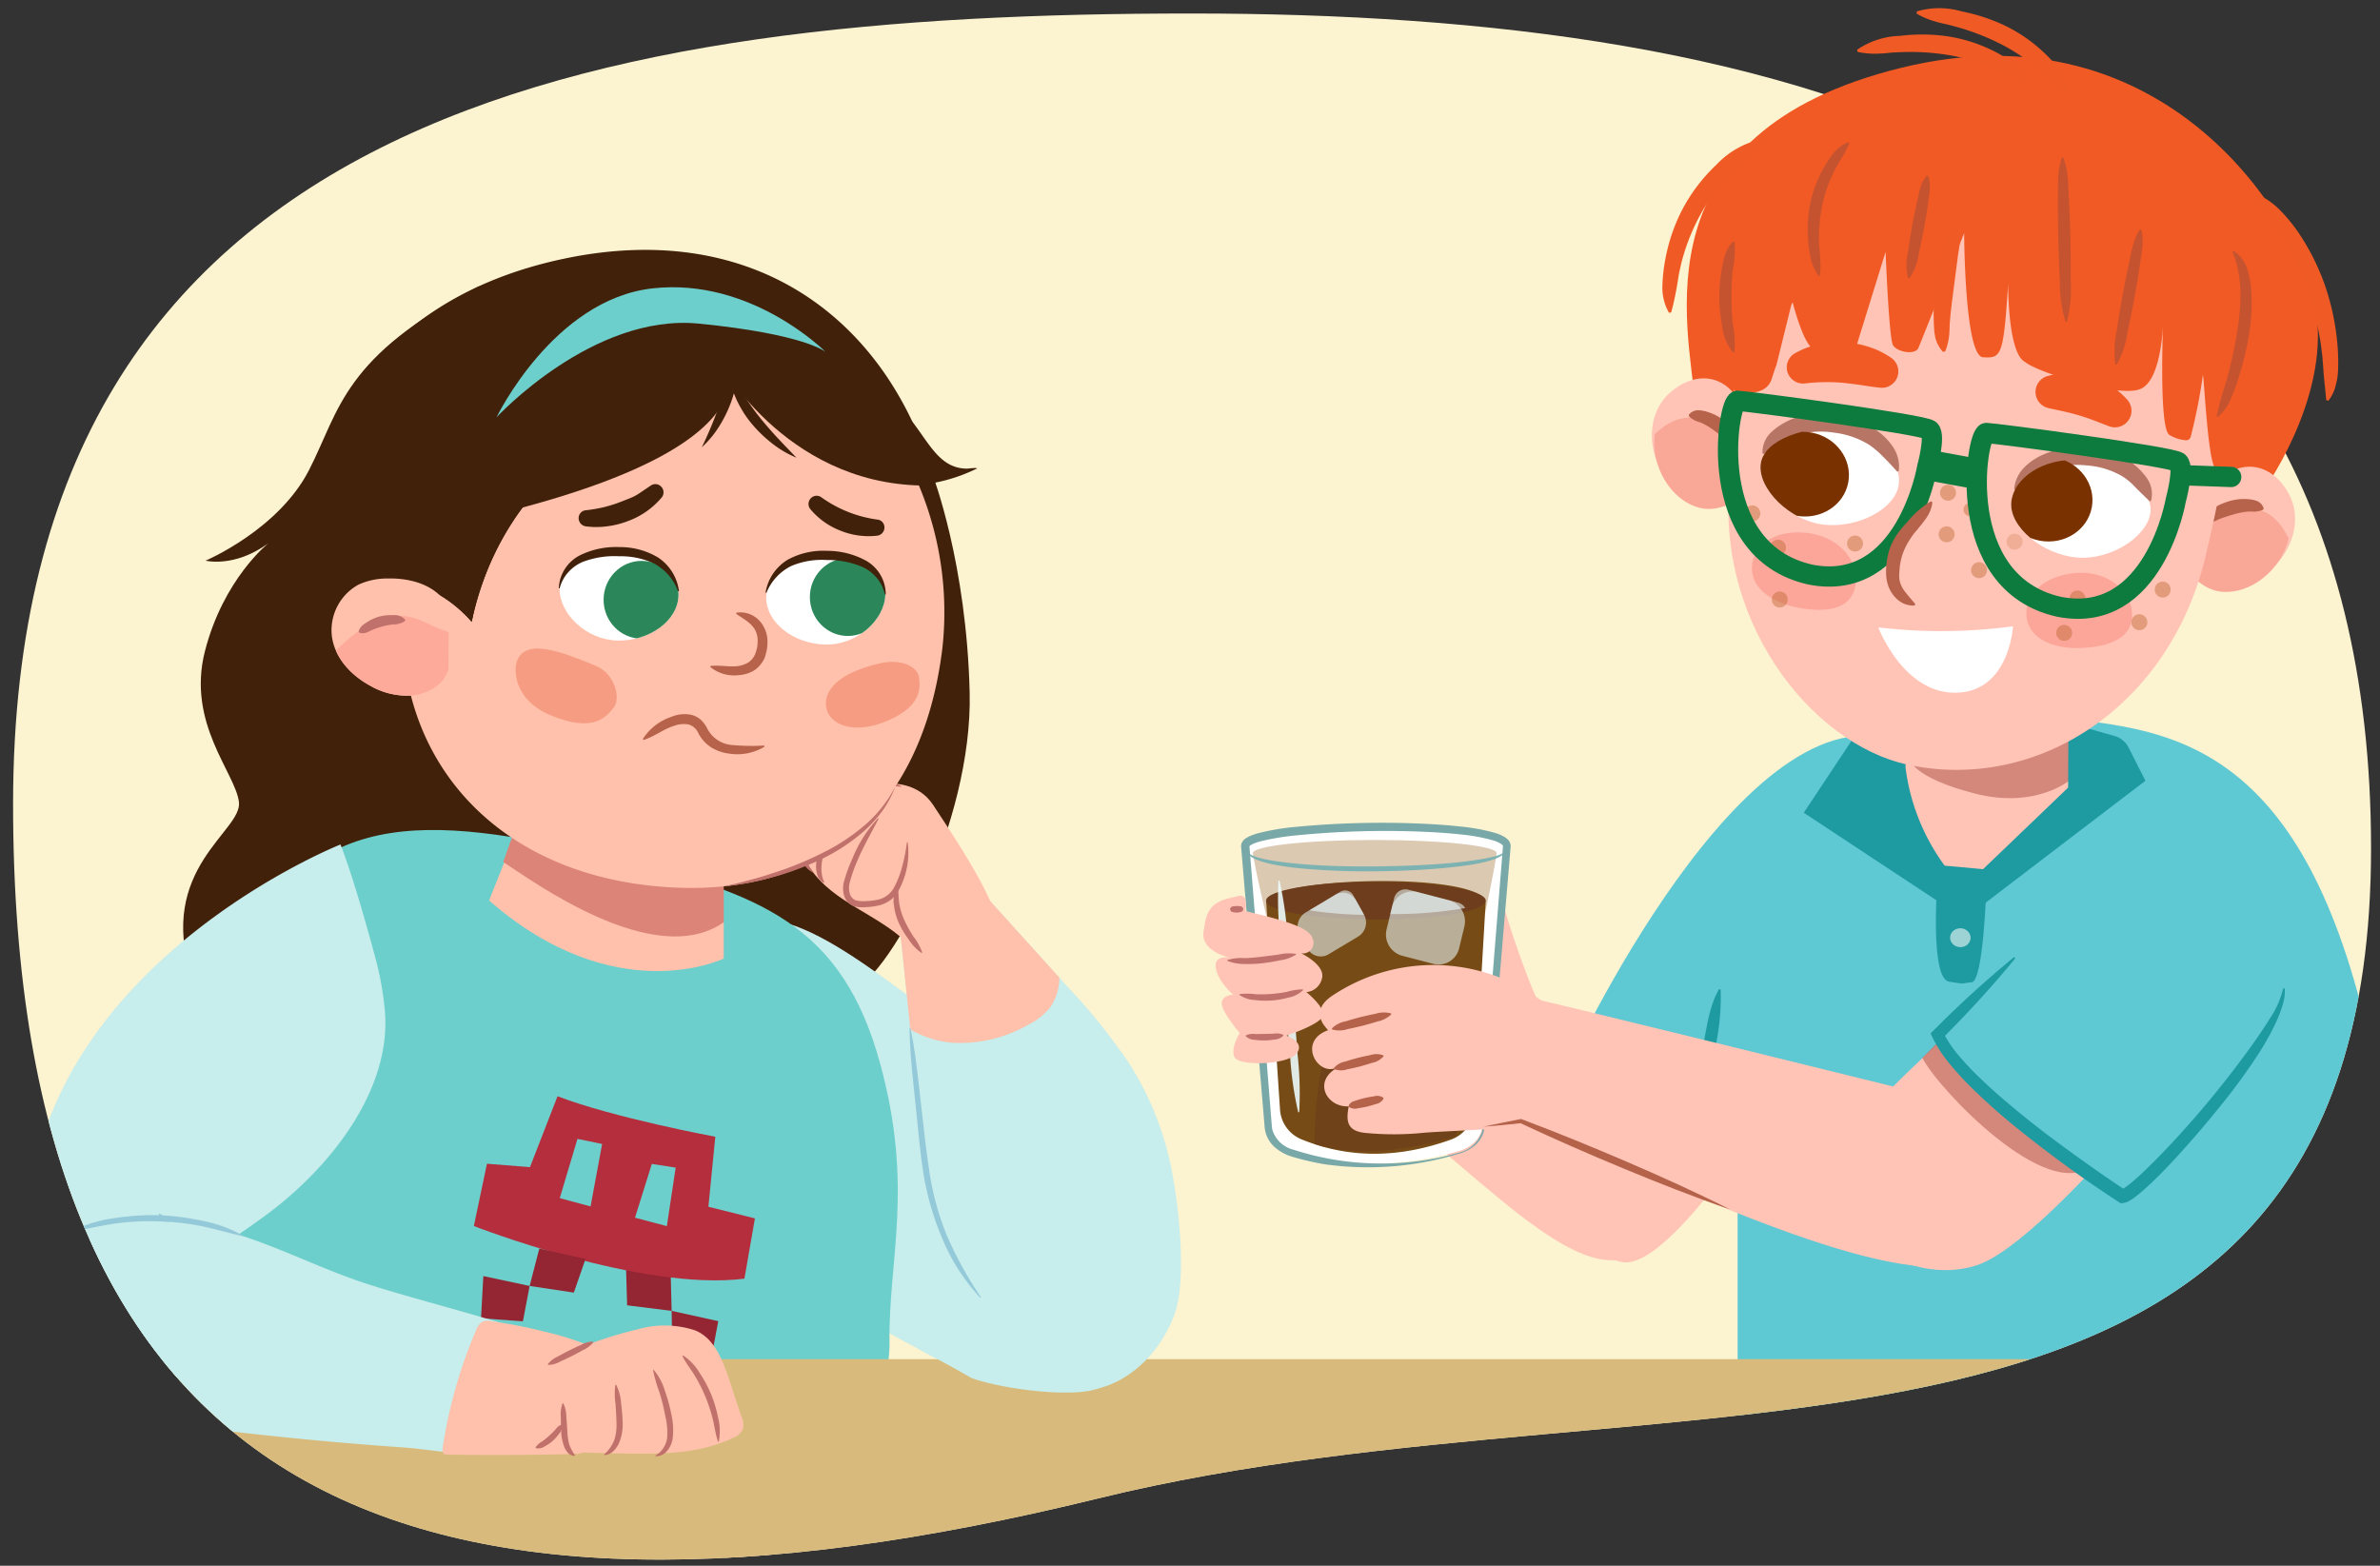
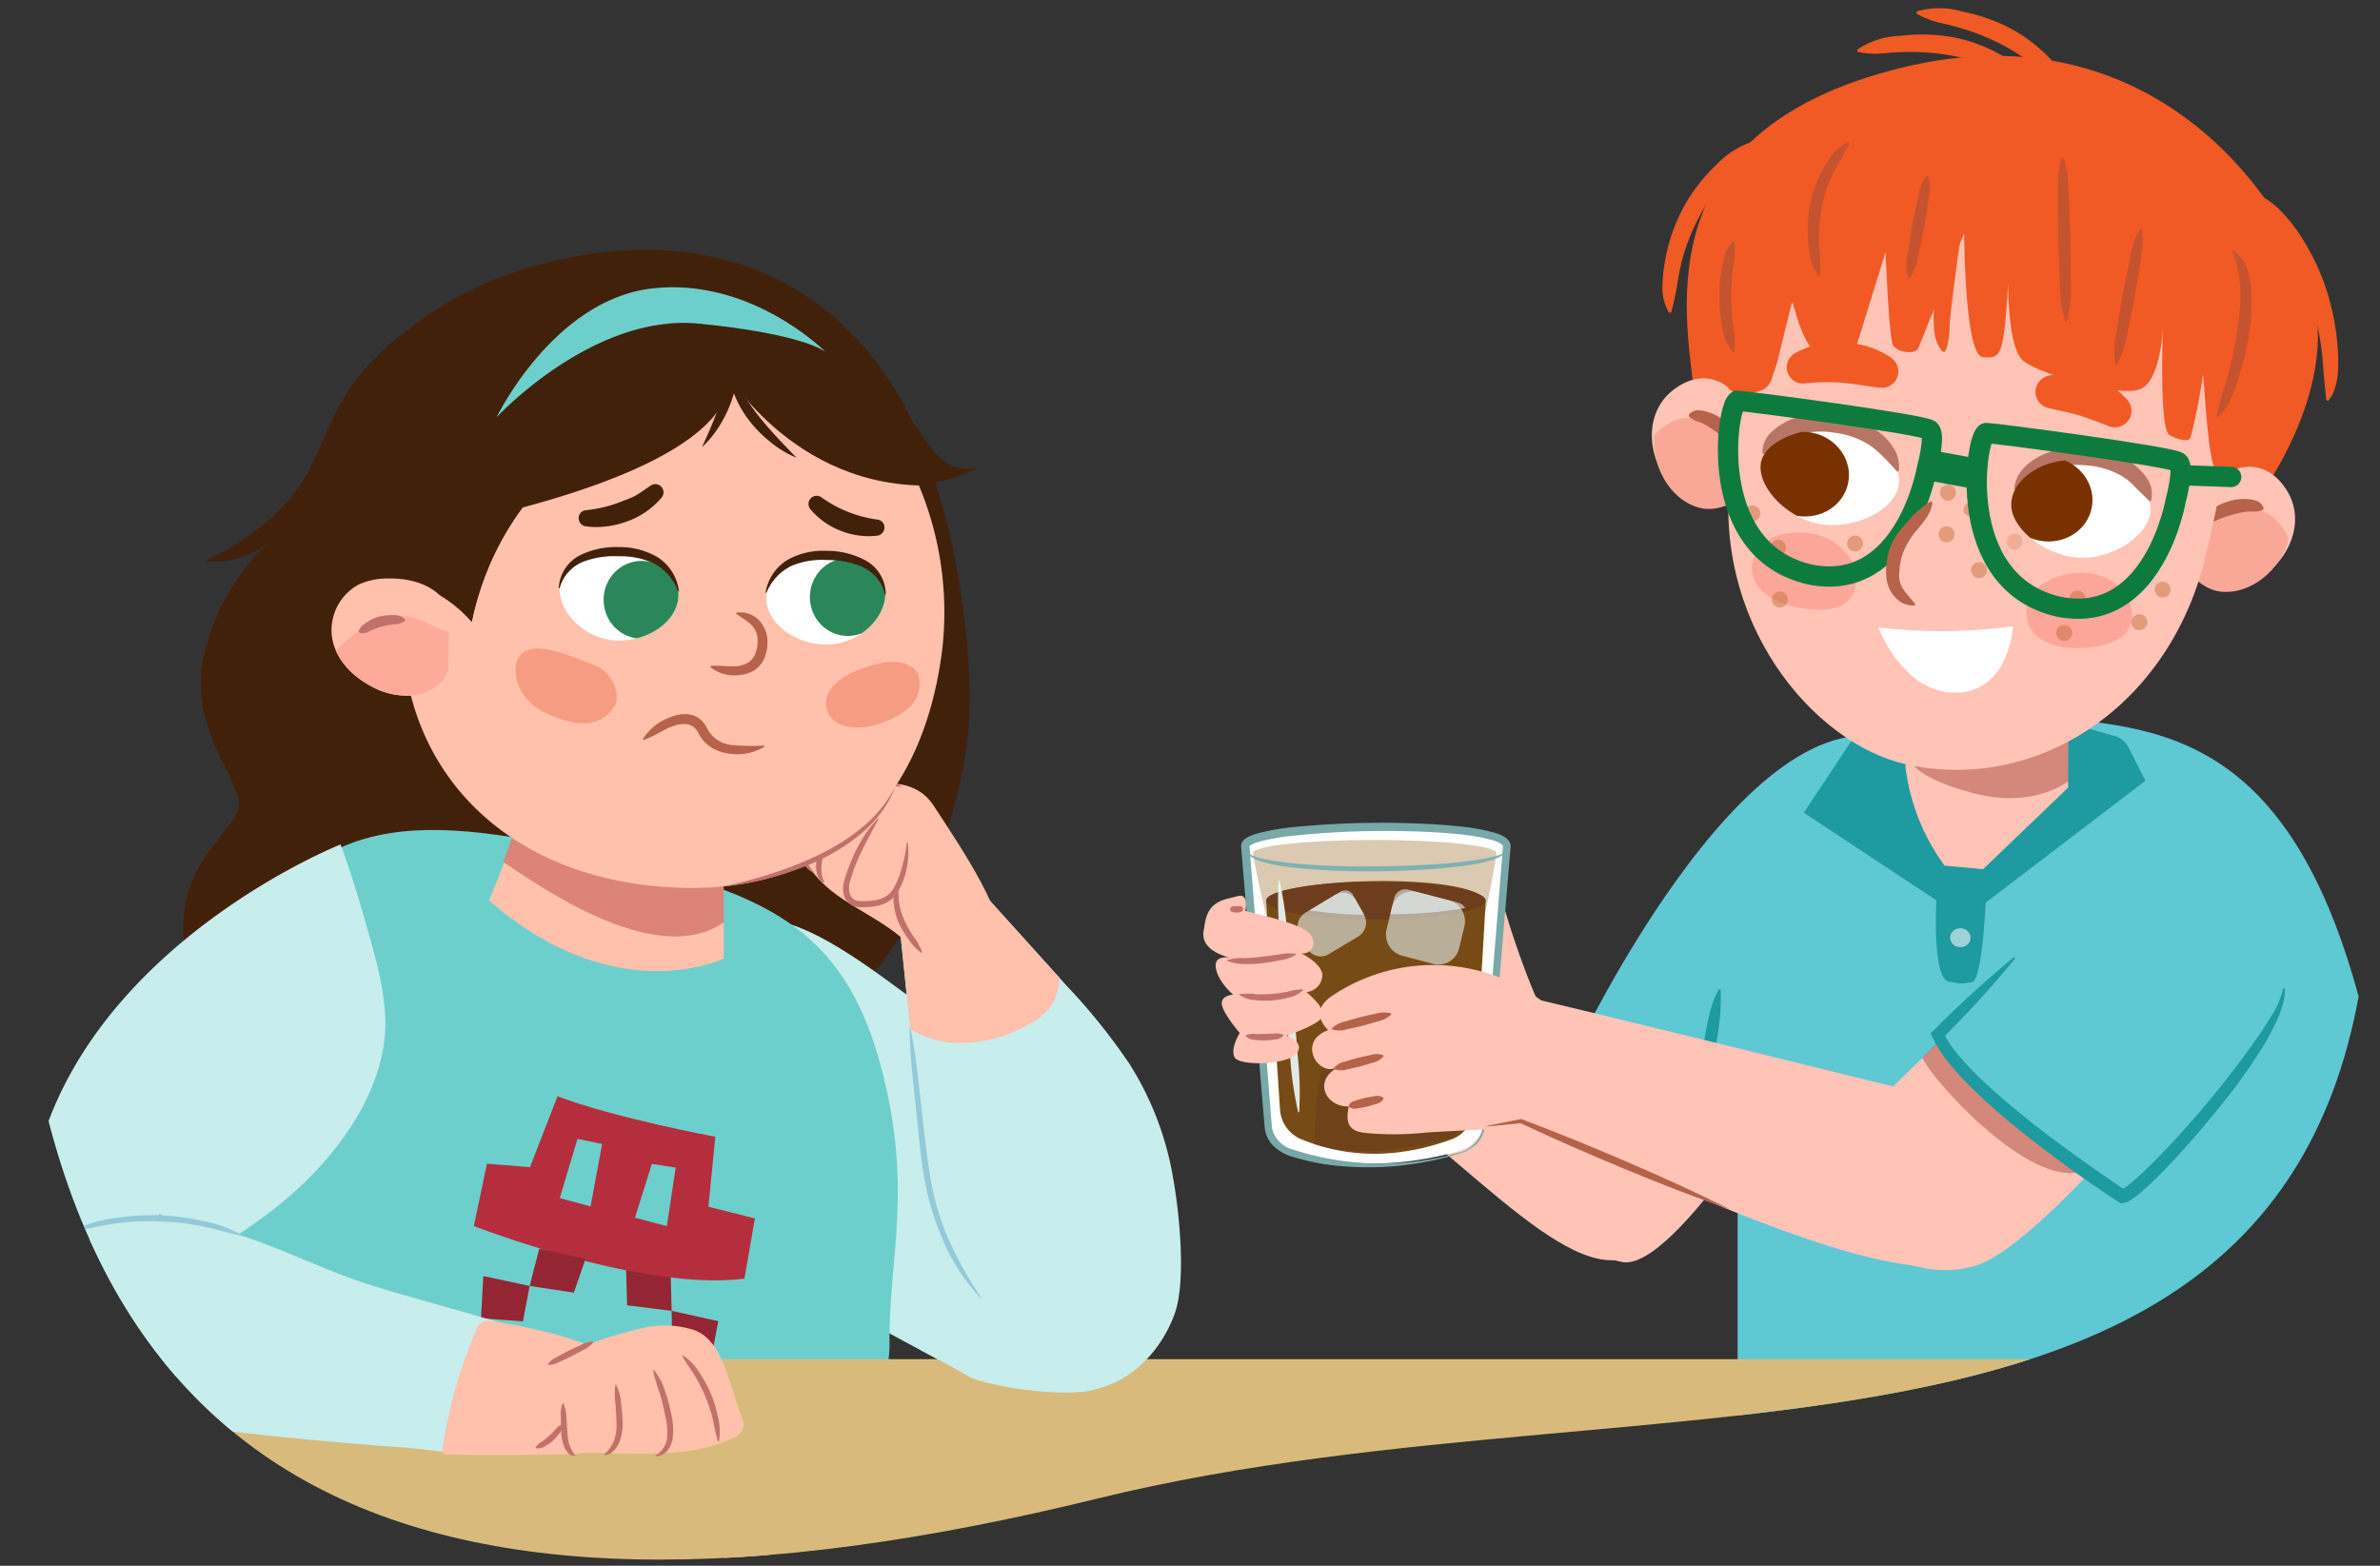
<svg xmlns="http://www.w3.org/2000/svg" width="380" height="250" viewBox="0 0 380 250">
  <rect x="0" y="0" width="380" height="250" fill="#333333" stroke="none" />
  <defs>
    <clipPath id="a">
      <path d="M378.57,135.463C378.57,24.4,284.58,2.155,190.2,2.155S2.089,17.317,2.089,128.38s62.818,137.979,173.24,110.867C268.266,216.429,378.57,246.526,378.57,135.463Z" fill="none" />
    </clipPath>
    <clipPath id="b">
      <path d="M71.586,107.509a7.74,7.74,0,0,1-5.93,3.552,11.805,11.805,0,0,1-6.675-1.647c-3-1.656-5.686-4.506-6.022-8.111A8.307,8.307,0,0,1,57.2,93.368a10.87,10.87,0,0,1,4.7-1c3.826-.1,8.14,1.144,9.771,4.778Z" fill="none" />
    </clipPath>
    <clipPath id="c">
      <path d="M141.351,94.909c-.076,4.091-4.539,8.106-9.573,8.008s-9.512-3.5-9.436-7.593,4.677-7.318,9.711-7.22S141.427,90.818,141.351,94.909Z" fill="#fff" />
    </clipPath>
    <clipPath id="d">
      <path d="M89.344,93.9c-.076,4.091,4.235,8.277,9.269,8.375s9.635-3.129,9.711-7.22-4.4-7.5-9.437-7.593S89.419,89.806,89.344,93.9Z" fill="#fff" />
    </clipPath>
    <clipPath id="e">
      <path d="M343.364,81.651c-.327,3.952-6.366,7.863-11.8,7.365S320.8,84.162,321.128,80.21s5.353-7.2,10.788-6.706S343.691,77.7,343.364,81.651Z" fill="none" />
    </clipPath>
    <clipPath id="f">
      <path d="M281.123,74.047c-.523,3.93,4.544,9.039,9.96,9.71s11.549-2.448,12.072-6.378-3.694-8.181-9.11-8.852S281.646,70.117,281.123,74.047Z" fill="none" />
    </clipPath>
  </defs>
  <g clip-path="url(#a)">
-     <path d="M439.841,158.4c0-137.62-116.464-165.185-233.412-165.185S-26.662,12-26.662,149.621,51.176,320.592,188,287C303.162,258.723,439.841,296.018,439.841,158.4Z" fill="#fcf3d0" />
    <path d="M288.493,167.678S267.514,203.4,258.9,201.488c-8.495-1.889-15.866-8.031-16.069-11.279-.444-7.12,33.672-36.064,33.672-36.064Z" fill="#ffc4b6" />
    <path d="M212.327,152.917c.927.086,37.79,26.794,37.79,26.794l8.652,21.386c-11.911,2.155-31.049-23.9-51.356-33.439Z" fill="#ffc4b6" />
    <path d="M250.41,170.115s28.255-61.424,52.825-51.6c14.636,3.089-14.742,66.338-14.742,66.338Z" fill="#5ec8d3" />
    <path d="M376.944,238.911,388,227.854c-.137-2.388-8.144-54.162-8.6-56.51-9.79-50.436-30.226-54.7-49.139-56.511-17.713-1.293-36.855,7.371-36.855,7.371-18.3,1.989-15.281,43.046-15.97,58.968V225.4l-3.686,35.626s20.475,19.053,81.752,10.195C355.832,256.321,376.539,318.863,376.944,238.911Z" fill="#5ec8d3" />
    <path d="M308.65,102.941s-1.373,14.692-1.615,22.627c2.2,6.849,21.3,9.232,26,1.8.257-8.475-.246-17.956-.246-17.956Z" fill="#ffc4b6" />
    <path d="M358.5,157.866s-30.887,40.385-42.98,44.19c-10.78,3.392-23.281-5.418-23.341-14.742s48.911-47.136,48.911-47.136Z" fill="#ffc4b6" />
    <path d="M309.378,166.43l-2.457,2.457c2.457,4.914,19.9,23.271,27.026,17.2l-9.26-20.056Z" fill="#c47166" opacity="0.73" />
    <path d="M338.861,191s43.47-28.035,20.884-60.2c-11.531-8.482-50.374,34.617-50.374,34.617C314.671,175.565,329.033,186.086,338.861,191Z" fill="#5ec8d3" />
    <path d="M305.913,120.731l-4.592,1.938,10.513,21.648,4.746-2.754s15.86-11.338,15.878-11.9,3.236-7.078,2.287-6.918-4.636-2.785-4.636-2.785Z" fill="#ffc4b6" />
    <path d="M330.377,118.338l.32,6.053s-5.436,4.871-15.43,2.3-10.346-5.477-10.346-5.477.2-6.666,1.2-6.384S330.377,118.338,330.377,118.338Z" fill="#c47166" opacity="0.73" />
    <path d="M270.077,190.305c-.665-2.8-.249-5.5-.054-8.222.214-2.72.514-5.433.843-8.143.375-2.7.758-5.41,1.272-8.1s.917-5.414,2.324-7.9l.264.059a36.8,36.8,0,0,1-.637,8.154l-1.02,8.071-1.063,8.075c-.386,2.692-.516,5.4-1.66,8.031Z" fill="#1e9aa1" />
    <path d="M311.182,156.734c3.006.5,1.723.257,3.616.109s2.348-15.132,2.348-15.132l-7.856-.41S308.175,156.232,311.182,156.734Z" fill="#1e9aa1" />
    <path d="M342.547,124.661l-2.769-5.455a3.729,3.729,0,0,0-1.968-1.64l-7.548-2.143-.061,10.335-13.576,13.02-6.134-.558a33.544,33.544,0,0,1-6.258-15.754l.708-7.868-7.158,2.014a3.724,3.724,0,0,0-2.064,1.517L288,129.765l21.588,14.254,2.476-1.85,3.122,2.395,1.7-.324Z" fill="#1e9aa1" />
    <ellipse cx="313" cy="149.723" rx="1.51" ry="1.636" transform="translate(153.834 458.029) rotate(-88.259)" fill="#fff" opacity="0.57" />
    <path d="M364.8,157.83a7.427,7.427,0,0,1-.378,2.721,18.456,18.456,0,0,1-.967,2.55,40.675,40.675,0,0,1-2.594,4.745,93.441,93.441,0,0,1-6.309,8.7q-3.357,4.188-6.984,8.152c-1.213,1.32-2.452,2.617-3.756,3.869-.652.627-1.317,1.244-2.023,1.843-.354.3-.719.592-1.119.879a7.019,7.019,0,0,1-.655.423,2.563,2.563,0,0,1-1.085.376l-.328.04-.327-.213a195.51,195.51,0,0,1-16.063-11.658,98.088,98.088,0,0,1-7.457-6.616,47.341,47.341,0,0,1-3.406-3.711,20.526,20.526,0,0,1-2.826-4.34l-.273-.594.466-.459a169.248,169.248,0,0,1,12.856-11.714l.191.191a169.248,169.248,0,0,1-11.714,12.856l.193-1.053a18.773,18.773,0,0,0,2.618,3.861,45.47,45.47,0,0,0,3.322,3.506c2.338,2.245,4.837,4.347,7.381,6.4s5.171,4,7.829,5.917,5.345,3.8,8.066,5.592l-.655-.173c-.184.034.035-.016.151-.1a5.289,5.289,0,0,0,.465-.3c.324-.229.655-.49.981-.763.653-.547,1.3-1.136,1.929-1.737,1.264-1.208,2.5-2.468,3.713-3.745,2.426-2.562,4.764-5.218,7.015-7.942s4.4-5.531,6.457-8.385c1.018-1.435,2.02-2.88,2.931-4.375a14.04,14.04,0,0,0,2.084-4.739Z" fill="#1e9aa1" />
    <path d="M243.039,159.059c1.346.112,59.715,14.535,59.715,14.535l10.309,28.462c-14.742,2.457-44.574-12.221-74.073-24.684Z" fill="#ffc4b6" />
    <path d="M246.408,161.653c-2.2-4.12-5.23-13.081-6.264-16.851-1.219-4.445-6.659.863-5.446,5.289a69.673,69.673,0,0,0,6.12,14.965C243.225,169.015,249.6,167.647,246.408,161.653Z" fill="#ffc4b6" />
    <path d="M232.723,183.855c-8.96,2.481-17.668,2.634-26.073.019-2.04-.639-3.784-1.994-3.963-4.2l-3.632-44.3c-.308-3.695,41.466-4.373,41.287,0L236.7,179.655C236.519,181.864,234.784,183.28,232.723,183.855Z" fill="#fff" />
    <path d="M238.95,136.217c0,1.16-8.19,46.8-18.934,46.8s-19.978-45.644-19.978-46.8,8.71-2.1,19.454-2.1S238.95,135.056,238.95,136.217Z" fill="#af8956" opacity="0.45" />
    <path d="M231.665,181.958c-8.146,2.919-16.062,3.1-23.7.023a5.527,5.527,0,0,1-3.6-4.94l-2.183-32.8c-.28-4.349,35.177-5.146,35.015,0l-1.911,32.778A5.426,5.426,0,0,1,231.665,181.958Z" fill="#774b15" />
    <path d="M240.373,135.705a.785.785,0,0,1-.293.665,3.137,3.137,0,0,1-.576.4,7.644,7.644,0,0,1-1.26.531,20.916,20.916,0,0,1-2.619.639c-1.762.32-3.537.511-5.312.678-3.549.319-7.111.463-10.67.5s-7.12-.067-10.676-.358a50.732,50.732,0,0,1-5.318-.658,18.061,18.061,0,0,1-2.613-.684,6.426,6.426,0,0,1-1.233-.582,2.627,2.627,0,0,1-.545-.454.9.9,0,0,1-.246-.681h.089a.781.781,0,0,0,.308.537,2.244,2.244,0,0,0,.539.342,7.425,7.425,0,0,0,1.233.425,23.988,23.988,0,0,0,2.588.5c1.744.262,3.506.435,5.272.557,3.531.233,7.086.319,10.621.271s7.086-.15,10.62-.419c1.766-.134,3.528-.319,5.275-.584.872-.132,1.741-.272,2.6-.474a9.528,9.528,0,0,0,1.254-.37,2.81,2.81,0,0,0,.57-.291.66.66,0,0,0,.329-.5Z" fill="#7db2b2" />
    <path d="M231.988,166.156c-.786-1.9-14.676-4.351-17.3-4.351-2.352,0-4.728,10.407-4.844,20.859,6.621,2.193,15.671.964,22.665-1.282C233.693,169.272,232.581,167.59,231.988,166.156Z" fill="#6d3d1d" opacity="0.61" />
    <path d="M232.9,184.222a49.741,49.741,0,0,1-21.433,1.669,43.468,43.468,0,0,1-5.314-1.25,7.409,7.409,0,0,1-2.538-1.4,4.83,4.83,0,0,1-1.576-2.548,5.423,5.423,0,0,1-.122-.75l-.056-.671-.113-1.341-.226-2.684-.45-5.366-1.8-21.465-.9-10.733-.113-1.341-.056-.671-.028-.336-.014-.167a1.968,1.968,0,0,1,.027-.374,1.656,1.656,0,0,1,.674-.909,4.534,4.534,0,0,1,.706-.389,9.71,9.71,0,0,1,1.366-.471,37.423,37.423,0,0,1,5.4-.945,144.606,144.606,0,0,1,21.623-.52c1.8.092,3.605.225,5.407.429a30.256,30.256,0,0,1,5.405,1.018,6.77,6.77,0,0,1,1.359.577,2.905,2.905,0,0,1,.68.53,1.5,1.5,0,0,1,.387,1.055l-.226,2.684-.453,5.368c-.613,7.157-1.17,14.317-1.877,21.467L237.5,175.4l-.285,2.679a20.867,20.867,0,0,1-.341,2.694,4.563,4.563,0,0,1-1.54,2.244A6.672,6.672,0,0,1,232.9,184.222Zm-.045-.159a5.184,5.184,0,0,0,3.764-3.359,17.937,17.937,0,0,0,.27-2.648l.156-2.688.629-10.753c.471-7.163,1.091-14.315,1.654-21.471l.431-5.366.215-2.684c-.011-.061,0-.058-.082-.166a1.8,1.8,0,0,0-.384-.286,5.643,5.643,0,0,0-1.119-.463,29.281,29.281,0,0,0-5.168-.946c-1.767-.192-3.547-.317-5.33-.4a143.3,143.3,0,0,0-21.4.6,38.28,38.28,0,0,0-5.2.891,8.594,8.594,0,0,0-1.18.4,3.332,3.332,0,0,0-.473.254c-.116.082-.176.184-.149.121l.2,2.478.859,10.737,1.717,21.473.43,5.368.214,2.684.108,1.342.053.671a4.327,4.327,0,0,0,.092.578,4.692,4.692,0,0,0,3.353,3.141,45.455,45.455,0,0,0,26.342.495Z" fill="#78a8a8" />
    <ellipse cx="219.687" cy="143.809" rx="17.543" ry="3.008" fill="#6d3d1d" />
    <path d="M228.9,153.91l-5.065-1.319a3.505,3.505,0,0,1-2.44-4.226l.825-3.407a3.361,3.361,0,0,1,4.074-2.531l5.065,1.319a3.5,3.5,0,0,1,2.439,4.227l-.824,3.407A3.36,3.36,0,0,1,228.9,153.91Z" fill="#eefdff" opacity="0.56" />
    <path d="M216.878,149.52l-4.77,2.857a2.417,2.417,0,0,1-3.357-.933l-1.239-2.227a2.609,2.609,0,0,1,.9-3.483l4.77-2.857a2.417,2.417,0,0,1,3.357.933l1.24,2.227A2.61,2.61,0,0,1,216.878,149.52Z" fill="#eefdff" opacity="0.56" />
    <path d="M232.809,144.124l-7.971-2.075a1.861,1.861,0,0,0-2.257,1.4l-.6,2.5a67.518,67.518,0,0,0,11.961-.961A1.858,1.858,0,0,0,232.809,144.124Z" fill="#eefdff" opacity="0.56" />
    <path d="M214.02,142.374l-4.957,2.969a61.127,61.127,0,0,0,8.731.723l-1.74-3.126A1.464,1.464,0,0,0,214.02,142.374Z" fill="#eefdff" opacity="0.56" />
    <g opacity="0.74">
      <path d="M231.232,172.511a6.341,6.341,0,0,1-.255-3.025c.041-1,.125-1.991.2-2.984.1-.992.207-1.983.347-2.971a6.7,6.7,0,0,1,.791-2.93l.165.015a6.7,6.7,0,0,1,.249,3.025c-.041,1-.12,1.99-.2,2.984-.1.992-.2,1.983-.341,2.971a6.329,6.329,0,0,1-.8,2.93Z" fill="#eefdff" />
    </g>
    <g opacity="0.89">
      <path d="M207.27,177.582a56.208,56.208,0,0,1-1.3-9.2l-.869-9.243-.7-9.254a59.247,59.247,0,0,1-.277-9.279l.166-.009a59.784,59.784,0,0,1,1.3,9.21l.871,9.234.705,9.246a56.26,56.26,0,0,1,.273,9.285Z" fill="#eefdff" />
    </g>
    <path d="M250.151,171.478a3.045,3.045,0,0,0-2.023-2.964c-.6-.272-1.208-.52-1.818-.759,2.659-.661,4.585-3.889,2.006-6.187A29.02,29.02,0,0,0,213,158.8c-4.558,2.829-.786,5.633-.979,5.7-4.715,1.713-1.886,6.916.979,6.117.25-.071.491-.184.734-.275-.171.107-.347.2-.518.314-3.568,2.276-1.245,6.182,2.132,5.992-.484,2.4-.254,4,2.77,4.253a47.266,47.266,0,0,0,9.1-.022c3.843-.394,24.762-.786,24.584-3.2a8.555,8.555,0,0,0,.987-1.818,3.169,3.169,0,0,0-2.641-4.379Z" fill="#ffc4b6" />
    <path d="M212.7,164.372a4.186,4.186,0,0,0,2.494-.066c.8-.149,1.588-.344,2.377-.531.786-.214,1.572-.426,2.34-.676a4.417,4.417,0,0,0,2.224-1.13l-.042-.167a4.415,4.415,0,0,0-2.5.073c-.8.149-1.587.338-2.378.525-.786.212-1.571.419-2.34.671a4.182,4.182,0,0,0-2.224,1.135Z" fill="#b5624b" />
    <path d="M213.02,170.7a3.042,3.042,0,0,0,2.109.026c.67-.12,1.329-.283,1.989-.439.654-.185,1.309-.366,1.952-.586a3.193,3.193,0,0,0,1.836-1.038l-.044-.166a3.2,3.2,0,0,0-2.108-.019c-.67.119-1.33.278-1.991.432-.653.184-1.308.36-1.953.58a3.054,3.054,0,0,0-1.834,1.044Z" fill="#b5624b" />
    <path d="M215.365,176.723a1.677,1.677,0,0,0,1.511.214c.471-.057.943-.157,1.4-.252.459-.122.918-.242,1.367-.4a1.766,1.766,0,0,0,1.258-.853l-.039-.169a1.76,1.76,0,0,0-1.509-.209c-.472.059-.943.158-1.4.247-.459.121-.918.236-1.368.393s-.93.187-1.257.86Z" fill="#b5624b" />
    <path d="M192.286,148.122c.377-4.473,3.338-4.464,5.3-5.033s1.229,2.457,1.229,2.457l-5.918,4.07Z" fill="#ffc4b6" />
    <path d="M192.4,147.755a3.984,3.984,0,0,1,4.8-2.709c5.686,1.446,11.793,2.67,12.357,4.779a1.691,1.691,0,0,1-1.807,2.389s3.9,1.852,3.324,3.994a2.8,2.8,0,0,1-2.49,2.2s3.232,2.584,2.57,3.926-5.777,3.034-5.777,3.034,3.083.982,1.642,2.837-9.313,2.075-9.936.549.863-3.813.863-3.813-2.773-3.236-2.866-4.649,1.82-1.469,1.82-1.469-2.583-2.178-2.792-4.468,3.111-1.269,3.111-1.269-6.162-.872-4.928-4.961Z" fill="#ffc4b6" />
    <path d="M204.925,165.348a2.066,2.066,0,0,1-1.456.635,10.715,10.715,0,0,1-1.549.148,10.89,10.89,0,0,1-1.553-.1,2.16,2.16,0,0,1-1.476-.582l.021-.127a2.668,2.668,0,0,1,1.523-.224c.491,0,.98,0,1.467-.017.489,0,.976-.022,1.467-.036a2.522,2.522,0,0,1,1.531.18Z" fill="#c1716b" />
    <path d="M208.063,158.088a4.567,4.567,0,0,1-2.373,1.2,13.343,13.343,0,0,1-5.285.388,4.741,4.741,0,0,1-2.524-.827l.031-.124a10.263,10.263,0,0,1,2.572.019,19.933,19.933,0,0,0,2.5-.046,20.239,20.239,0,0,0,2.483-.329,9.36,9.36,0,0,1,2.542-.4Z" fill="#c1716b" />
    <path d="M206.936,152.425a6.505,6.505,0,0,1-2.644.921c-.907.2-1.828.342-2.755.457a20.208,20.208,0,0,1-2.806.118,7.317,7.317,0,0,1-2.773-.506l.012-.127a7.219,7.219,0,0,1,2.747-.3c.9-.033,1.8-.122,2.7-.228s1.8-.221,2.709-.341a7.36,7.36,0,0,1,2.781-.117Z" fill="#c1716b" />
    <path d="M198.505,145.156c-.1.454-.309.413-.488.475a2.47,2.47,0,0,1-.559.084,2.607,2.607,0,0,1-.562-.072c-.181-.046-.379-.036-.5-.456l.017-.127c.225-.371.375-.326.543-.351s.326-.033.487-.046a4.779,4.779,0,0,1,.489.028c.17.03.313-.057.552.339Z" fill="#c1716b" />
    <path d="M236.9,179.894c.978-.224,1.96-.427,2.942-.622l2.948-.59.076-.015.1.038c5.656,2.128,11.245,4.414,16.794,6.8s11.053,4.868,16.455,7.6c-5.723-1.968-11.341-4.186-16.921-6.5s-11.113-4.726-16.583-7.295l.176.023-2.991.3C238.9,179.729,237.9,179.821,236.9,179.894Z" fill="#b5624b" />
    <path d="M148.96,75.971s5.374,14.025,5.861,34.641-12.856,46.248-19.868,48.224-76.029-18.409-76.029-18.409Z" fill="#42210b" />
    <path d="M131.515,273.683s-6.6,1.291-18.213-6.469c0,0,.758-9.8,2.811-21.015a172.08,172.08,0,0,0,26.046,6.487A136.486,136.486,0,0,1,131.515,273.683Z" fill="#ffc1ab" />
    <path d="M122.752,220.887a5.687,5.687,0,0,1,1.369-2.507,18.682,18.682,0,0,1,1.934-2.1,15.149,15.149,0,0,1,2.3-1.728,5.167,5.167,0,0,1,2.708-.956l.042.113a17.719,17.719,0,0,1-2.27,1.581A20.121,20.121,0,0,0,126.726,217c-.674.612-1.307,1.27-1.923,1.947a11.153,11.153,0,0,1-1.947,2Z" fill="#94c9d9" />
    <path d="M132.99,67.522,135.1,68.76c-.769,1.319-.476,3.29,1.413,3.642,1.933.36,4.2.548,6.375.925l1.675.983.991,3.22A26.773,26.773,0,0,0,156,74.8c-.061-.18-1.39.024-1.581.024-5.647,0-6.736-6.722-11.843-10.656-7.564-4.589-4.993-1.194-7.318-1.006C132.158,63.418,130.3,65.946,132.99,67.522Z" fill="#42210b" />
    <path d="M76.488,45.7C54.715,56.931,54.24,65.492,49.343,75.051s-16.526,14.47-16.526,14.47,4.62,1.175,10.017-2.772c0,0-7.158,5.677-10.113,17.217s4.867,19.424,5.429,24.1-13.145,10.54-7.573,27.913,74.111,13.9,74.111,13.9Z" fill="#42210b" />
    <path d="M150.213,80.814C144.174,53.312,122.6,34.5,90.13,41.29,59.148,47.772,45.675,71.11,50.076,97.544a48.165,48.165,0,0,0,55.989,39.47C132.587,132.379,155.957,106.975,150.213,80.814Z" fill="#42210b" />
    <path d="M147.551,160.832c14.408,10.585,20.809,28.246,26.737,44.653,5.5,14.652-8.534,18.543-19.263,14.5-11.162-6.558-22.744-10.589-30.07-21.428-3.879-5.739-5.588-15.331-8.832-21.471-1.919-3.633-.646-15.276-.829-19.469C115.47,134.64,138.836,154.769,147.551,160.832Z" fill="#c7edec" />
    <path d="M32.994,209.494s-8.172-31.354,4.154-55.66c12.52-24.688,29.493-24.313,60.8-16.831,23.51,5.618,36.509,10.668,42.574,32.8,5.431,19.818,1.319,31.321,1.5,44.413,0,0,.522,10.935-8.424,21.591L125.985,247.9,75.024,243.98Z" fill="#6dcfcb" />
    <path d="M81.843,134.338l-3.75,9.438c20.2,17.674,37.463,9.277,37.463,9.277v-5.8C99.375,144.817,86.277,137.183,81.843,134.338Z" fill="#ffc1ab" />
    <path d="M115.556,144.916l0-9.407L83.32,129.276l-2.976,8.355c4.434,2.845,24.09,17.412,35.212,9.624Z" fill="#dc8478" />
    <rect x="-14.065" y="217.019" width="453.663" height="77.022" fill="#d8bb7c" />
-     <path d="M186.9,185.97a49.223,49.223,0,0,0-6.575-16.115,96.477,96.477,0,0,0-10.151-12.6l-12.5-13.855-4.341-.319c-2.632-1.329-5.652.617-7.964,2.469a4.107,4.107,0,0,0-1.578,1.923,4.192,4.192,0,0,0-.036,1.568q1.581,15.3,3.16,30.6c.59,5.711,1.187,11.461,2.811,16.958s5.649,16.915,9.893,20.665,10.145,5.777,15.6,4.463c5.708-1.373,10.235-6.238,12.3-11.859S188.152,191.839,186.9,185.97Z" fill="#c7edec" />
+     <path d="M186.9,185.97a49.223,49.223,0,0,0-6.575-16.115,96.477,96.477,0,0,0-10.151-12.6l-12.5-13.855-4.341-.319c-2.632-1.329-5.652.617-7.964,2.469a4.107,4.107,0,0,0-1.578,1.923,4.192,4.192,0,0,0-.036,1.568q1.581,15.3,3.16,30.6c.59,5.711,1.187,11.461,2.811,16.958s5.649,16.915,9.893,20.665,10.145,5.777,15.6,4.463c5.708-1.373,10.235-6.238,12.3-11.859S188.152,191.839,186.9,185.97" fill="#c7edec" />
    <path d="M167.181,187.3c-7.916,2.836-15.347,8.087-18.853,15.86a21.525,21.525,0,0,0-1.487,12.338c2.708,1.436,5.458,2.887,8.184,4.488,4.714,1.776,16.148,3.258,20.2,1.731,5.172-1.948,2.145-8.017-.937-16.232C172.109,199.454,169.862,193.256,167.181,187.3Z" fill="#c7edec" />
    <path d="M164.139,163.637a10.378,10.378,0,0,0,3.518-2.775,8.348,8.348,0,0,0,1.484-4.762l-11.462-12.7-4.341-.319c-2.632-1.329-5.652.617-7.964,2.469a4.107,4.107,0,0,0-1.578,1.923,4.192,4.192,0,0,0-.036,1.568q.792,7.662,1.583,15.326a15.906,15.906,0,0,0,7.015,2.151A21.981,21.981,0,0,0,164.139,163.637Z" fill="#ffc1ab" />
    <path d="M145.35,164.106c.787,3.71,1.159,7.464,1.594,11.212s.8,7.512,1.372,11.214a43.562,43.562,0,0,0,2.889,10.794,60.221,60.221,0,0,0,5.426,9.823l-.094.075a31.506,31.506,0,0,1-6.128-9.561,44.505,44.505,0,0,1-3.071-10.981c-.546-3.762-.851-7.518-1.259-11.27-.38-3.754-.822-7.5-.849-11.293Z" fill="#94c9d9" />
    <path d="M148.971,128.5c-4.257-6.458-15.722-2.864-19.4,3.532-1.931,1.858-1.7,4.683-.116,6.751,3.7,5.384,10.7,7.2,15.355,11.746,3.374,4.757,11.582,5.513,14.465.334C161.368,147.1,153.586,135.5,148.971,128.5Z" fill="#ffc1ab" />
    <path d="M147.15,152.159a7.37,7.37,0,0,1-2.042-2.12,14.938,14.938,0,0,1-1.544-2.552,9.613,9.613,0,0,1-.827-2.914,4.42,4.42,0,0,1,.481-2.962l.118.027c.168,1.011.112,1.9.273,2.812a10.44,10.44,0,0,0,.855,2.622,19.464,19.464,0,0,0,1.376,2.462,8.851,8.851,0,0,1,1.407,2.554Z" fill="#c1716b" />
    <path d="M140.293,130.7c-1.178,2.282-2.444,4.449-3.424,6.779A24.383,24.383,0,0,0,135.647,141a3.241,3.241,0,0,0,.027,1.652,1.65,1.65,0,0,0,.92,1.088,4.709,4.709,0,0,0,1.7.133,9.2,9.2,0,0,0,1.806-.212,3.842,3.842,0,0,0,2.677-2.008,15.528,15.528,0,0,0,1.314-3.46,26.932,26.932,0,0,0,.71-3.712l.121,0a12.541,12.541,0,0,1-1.391,7.6,5.006,5.006,0,0,1-1.32,1.607,5.132,5.132,0,0,1-1.891.879,10.038,10.038,0,0,1-1.986.269,5.421,5.421,0,0,1-2.094-.168,2.588,2.588,0,0,1-1.482-1.724,4.18,4.18,0,0,1-.019-2.132,24.948,24.948,0,0,1,1.334-3.679,21.24,21.24,0,0,1,4.127-6.506Z" fill="#c1716b" />
    <path d="M129.83,139.334a3.7,3.7,0,0,1-1.967-2.542,6.043,6.043,0,0,1,.154-3.3,10.964,10.964,0,0,1,4.024-4.986,19.543,19.543,0,0,1,5.582-3.032,11.356,11.356,0,0,1,3.156-.6,6.732,6.732,0,0,1,3.127.627l-.033.116a13.532,13.532,0,0,0-5.964.692,20.176,20.176,0,0,0-5.268,2.987,10.526,10.526,0,0,0-3.783,4.49,5.59,5.59,0,0,0-.235,2.843,4.833,4.833,0,0,0,1.275,2.606Z" fill="#c1716b" />
    <path d="M134.821,130.365a16.228,16.228,0,0,1-1.606,2.5,17.482,17.482,0,0,0-1.377,2.536,9.651,9.651,0,0,0-.667,2.752,6.265,6.265,0,0,0,.045,1.38,3.716,3.716,0,0,0,.409,1.328l-.078.091a2,2,0,0,1-1.047-1.24,4.593,4.593,0,0,1-.2-1.6,8.986,8.986,0,0,1,.624-3.077,12.5,12.5,0,0,1,1.547-2.687,5.641,5.641,0,0,1,2.262-2.072Z" fill="#c1716b" />
    <path d="M75.305,99.282s-4.305-5.334-10.4-6.2a43.066,43.066,0,0,0-.6,5.974c-.584,22.351,14.628,39.627,39.454,42.347,26.646,2.919,43.544-11.434,46.721-38.046a52.474,52.474,0,0,0-8.338-34.443c-6.013-3.812-13.751-7.1-22.276-6.759C100.356,62.938,80.282,75.736,75.305,99.282Z" fill="#ffc1ab" />
    <path d="M102.637,118a8.614,8.614,0,0,1,4.513-3.526,5.447,5.447,0,0,1,3.153-.354,3.544,3.544,0,0,1,1.569.789,4.5,4.5,0,0,1,1.011,1.341,4.882,4.882,0,0,0,3.779,2.686,34.274,34.274,0,0,0,5.34.1l.063.188a8.394,8.394,0,0,1-5.619,1.106,7.093,7.093,0,0,1-2.9-1,6,6,0,0,1-2.082-2.342,2.438,2.438,0,0,0-1.53-1.316,4.415,4.415,0,0,0-2.288.209c-1.65.506-3.037,1.652-4.878,2.27Z" fill="#b7624b" />
    <path d="M111.473,49.185c-24.185-1.1-43.019,22.734-46.568,43.9,6.095.864,10.4,6.2,10.4,6.2,4.977-23.546,25.051-36.344,44.563-37.125,8.525-.342,16.263,2.947,22.276,6.759C134.795,57.626,123.555,49.736,111.473,49.185Z" fill="#42210b" />
    <path d="M79.285,66.624S94.629,50,111.568,51.67s20.238,4.511,20.238,4.511-11.848-11.936-27.661-10.133-24.86,20.576-24.86,20.576" fill="#6dcfcb" />
    <path d="M120.553,63.792a10.916,10.916,0,0,0-5.379-5.529.6.6,0,0,0-.728.873,12,12,0,0,1,1.669,5.494C116.161,68.208,121.613,66.718,120.553,63.792Z" fill="#ffc1ab" />
    <path d="M71.586,107.509a7.74,7.74,0,0,1-5.93,3.552,11.805,11.805,0,0,1-6.675-1.647c-3-1.656-5.686-4.506-6.022-8.111A8.307,8.307,0,0,1,57.2,93.368a10.87,10.87,0,0,1,4.7-1c3.826-.1,8.14,1.144,9.771,4.778Z" fill="#ffc1ab" />
    <g clip-path="url(#b)">
      <path d="M54.316,108.708c1.257,1.854,9.643,7.447,13.632,3.5s6.53-10.656,2.842-11.6-8.417-7.126-19.537,5.873c.649,3.656,1.809,2.767,1.809,2.767" fill="#fdaa9b" />
    </g>
    <path d="M57.259,100.81a2.164,2.164,0,0,1,.57-.923,7.829,7.829,0,0,1,.825-.579,6.989,6.989,0,0,1,1.946-.874,7.406,7.406,0,0,1,2.112-.21,2.36,2.36,0,0,1,1.989.716l-.023.2a3.118,3.118,0,0,1-1.907.557,11.224,11.224,0,0,0-1.745.34,10.376,10.376,0,0,0-1.666.581c-.553.21-1.1.717-2.025.378Z" fill="#c1716b" />
    <path d="M115.174,58.263s11.1,20.159,34.189,19.234c0,0-6.514-10.47-11.032-16.08s-13.513-2.9-13.513-2.9Z" fill="#42210b" />
    <path d="M115.422,56.779s10.531,13.353-34.014,24.788C39.657,92.284,67.518,73.3,67.518,73.3L86.436,68l19.65-10.843Z" fill="#42210b" />
    <path d="M140.425,105.923c-8.187,1.916-9.021,5.475-8.4,7.456.857,2.717,4.988,3.876,10.095,1.518s4.8-5.125,4.615-6.738S144.055,105.074,140.425,105.923Z" fill="#f69c83" />
    <path d="M95.177,106.334c-5.7-2.374-11.186-4.4-12.605-.884-.664,1.648-.357,6.329,5.167,8.684,7.043,3,9.092.3,10.258-1.171S98.163,107.578,95.177,106.334Z" fill="#f69c83" />
    <path d="M75.305,99.282s1.285-6.676,2.876-12.359a32.56,32.56,0,0,1,3.771-8.87l-7.389,1.784Z" fill="#42210b" />
    <path d="M127.167,73.077a16.093,16.093,0,0,1-4.092-2.441,20.9,20.9,0,0,1-3.407-3.417,17.465,17.465,0,0,1-2.428-4.248,11.916,11.916,0,0,1-.813-4.813,32.651,32.651,0,0,0,1.955,4.25,36.23,36.23,0,0,0,2.556,3.775q1.416,1.791,2.983,3.494C124.972,70.808,126.053,71.925,127.167,73.077Z" fill="#42210b" />
    <path d="M112.06,71.407a65.323,65.323,0,0,0,3.481-8.788,29.135,29.135,0,0,0,.9-4.527,25.4,25.4,0,0,0-.056-4.734,10.968,10.968,0,0,1,1.323,4.764,16.12,16.12,0,0,1-.613,4.968,19.98,19.98,0,0,1-1.99,4.522A15.916,15.916,0,0,1,112.06,71.407Z" fill="#42210b" />
    <path d="M129.37,81.28a11.817,11.817,0,0,0,4.815,3.449,11.97,11.97,0,0,0,5.889.8,1.324,1.324,0,0,0,1.135-1.45,1.254,1.254,0,0,0-1.052-1.113l-.034,0a19.9,19.9,0,0,1-8.992-3.573l-.027-.019a1.284,1.284,0,0,0-1.783.353A1.307,1.307,0,0,0,129.37,81.28Z" fill="#42210b" />
    <path d="M93.516,84.039a12.693,12.693,0,0,0,3.378,0,14.015,14.015,0,0,0,3.28-.807,12.84,12.84,0,0,0,5.484-3.806,1.31,1.31,0,0,0-.192-1.824,1.278,1.278,0,0,0-1.531-.095l-.026.018c-2.778,1.867-2.144,1.573-4.931,2.653a21.941,21.941,0,0,1-2.669.828,25.5,25.5,0,0,1-2.793.469l-.026,0A1.256,1.256,0,0,0,92.4,82.908,1.326,1.326,0,0,0,93.516,84.039Z" fill="#42210b" />
    <path d="M113.476,106.324c1.591-.139,2.96.2,4.315.032a4.549,4.549,0,0,0,1.758-.624,3.166,3.166,0,0,0,1.061-1.378c.095-.3.191-.6.264-.918a5.806,5.806,0,0,0,.095-.981,3.613,3.613,0,0,0-.373-1.811c-.575-1.11-1.753-1.76-3.045-2.618l.027-.2a4.161,4.161,0,0,1,4.276,2.109,4.8,4.8,0,0,1,.681,2.508,7.386,7.386,0,0,1-.09,1.259,11.129,11.129,0,0,1-.329,1.25,4.685,4.685,0,0,1-1.7,2.09,5.483,5.483,0,0,1-2.481.759,6.092,6.092,0,0,1-4.526-1.3Z" fill="#b7624b" />
    <polygon points="99.919 201.227 100.129 208.415 107.236 209.303 107.048 201.858 99.919 201.227" fill="#942532" />
    <polygon points="107.352 216.165 107.236 209.303 114.68 210.947 113.579 216.774 107.352 216.165" fill="#942532" />
    <path d="M77.748,185.811l-2.092,9.946s26.787,10.48,43.2,8.406l1.678-9.626-7.43-1.858,1.105-11.178s-16.234-3.018-25.191-6.466l-4.4,11.321Z" fill="#b52e3e" />
    <polygon points="92.198 181.843 89.374 191.304 94.293 192.629 96.137 182.656 92.198 181.843" fill="#6dcfcb" />
    <polygon points="104.073 185.842 101.386 194.427 106.472 195.772 107.88 186.431 104.073 185.842" fill="#6dcfcb" />
    <polygon points="93.482 201.021 91.621 206.388 84.564 205.326 86.107 199.351 93.482 201.021" fill="#942532" />
    <polygon points="83.491 210.972 76.8 210.489 77.17 203.747 84.564 205.326 83.491 210.972" fill="#942532" />
    <path d="M60.027,153.291c-3.7-13.823-5.667-18.453-5.667-18.453s-38.195,15.128-47.9,48a152.9,152.9,0,0,0-4.95,23.707,16.235,16.235,0,0,0,12.462,18.078c3.988.847,8.261,1.607,12.552,2.123,2.09-8.136,3.866-17.275,3.725-24.488,0,0,5.6-3.464,11.756-7.906C52.456,186.8,62.761,174.033,61.414,161A49.54,49.54,0,0,0,60.027,153.291Z" fill="#c7edec" />
    <path d="M30.325,203.74a11.3,11.3,0,0,1-1.075-2.6c-.323-.865-.669-1.719-1.07-2.544a20.675,20.675,0,0,0-1.322-2.4,17.916,17.916,0,0,1-1.52-2.34l.081-.089a5.266,5.266,0,0,1,2.162,1.925,15.6,15.6,0,0,1,1.493,2.481,19.139,19.139,0,0,1,1.021,2.694,5.789,5.789,0,0,1,.349,2.858Z" fill="#94c9d9" />
    <path d="M141.351,94.909c-.076,4.091-4.539,8.106-9.573,8.008s-9.512-3.5-9.436-7.593,4.677-7.318,9.711-7.22S141.427,90.818,141.351,94.909Z" fill="#fff" />
    <g clip-path="url(#c)">
      <ellipse cx="135.367" cy="95.333" rx="6.061" ry="6.21" fill="#2b875a" />
    </g>
    <path d="M89.344,93.9c-.076,4.091,4.235,8.277,9.269,8.375s9.635-3.129,9.711-7.22-4.4-7.5-9.437-7.593S89.419,89.806,89.344,93.9Z" fill="#fff" />
    <g clip-path="url(#d)">
      <ellipse cx="102.433" cy="95.766" rx="6.061" ry="6.21" fill="#2b875a" />
    </g>
    <path d="M141.278,94.9a6.106,6.106,0,0,0-1.362-2.708,6.467,6.467,0,0,0-2.235-1.677,14.359,14.359,0,0,0-5.692-1.1,12.548,12.548,0,0,0-5.638.948,8.214,8.214,0,0,0-3.974,4.278l-.146-.014a7.538,7.538,0,0,1,3.526-5.249,11.762,11.762,0,0,1,6.272-1.426,12.949,12.949,0,0,1,6.245,1.572,6.194,6.194,0,0,1,3.15,5.384Z" fill="#42210b" />
    <path d="M89.219,93.938a6.183,6.183,0,0,1,3.352-5.26,12.951,12.951,0,0,1,6.3-1.325,11.759,11.759,0,0,1,6.212,1.67,7.555,7.555,0,0,1,3.325,5.381l-.146.009a8.273,8.273,0,0,0-3.812-4.425,12.6,12.6,0,0,0-5.6-1.172,14.3,14.3,0,0,0-5.732.871,6.446,6.446,0,0,0-2.3,1.589,6.091,6.091,0,0,0-1.459,2.657Z" fill="#42210b" />
    <path d="M88.64,216.043c-.784-1.288-.074-1.876-1.465-2.4-8.243-3.1-20.329-5.97-28.7-8.689-6.988-2.271-13.584-5.689-20.6-7.879S23.11,194,16.317,196.822c-3.544,1.473-8.645,5.755-8.645,5.755-3.224,1.025-4.015,5.3-3.9,8.756.115,3.534.743,7.4,3.351,9.711a13.071,13.071,0,0,0,4.593,2.345c9.4,3.193,19.3,4.535,29.145,5.614q11.7,1.281,23.437,2.1c5.415.378,12.4,1.976,17.657.576,1.342-.358,1.253-2.167,2.189-3.215a8.387,8.387,0,0,0,1.441-2.741q1-2.691,1.877-5.429C88.09,218.325,89.71,217.8,88.64,216.043Z" fill="#c7edec" />
    <path d="M11.8,196.432a20.549,20.549,0,0,1,6.619-1.951,39.464,39.464,0,0,1,6.913-.451,39.9,39.9,0,0,1,6.872.87,21.1,21.1,0,0,1,6.491,2.341l-.045.112c-2.246-.515-4.4-1.159-6.621-1.607a39.01,39.01,0,0,0-6.727-.727,39.483,39.483,0,0,0-6.759.323c-2.245.3-4.424.853-6.705,1.2Z" fill="#94c9d9" />
    <path d="M78.4,210.938a2.381,2.381,0,0,0-1.333.071,2.5,2.5,0,0,0-1.058,1.392,76.206,76.206,0,0,0-5.328,18.754c-.052.345-.073.766.2.971a.928.928,0,0,0,.553.127q10.227.17,20.454-.112a2.139,2.139,0,0,0,1.149-.251,2.249,2.249,0,0,0,.741-1.294q1.134-3.768,2.146-7.574c.464-1.747,1.366-3.9.732-5.722a4.934,4.934,0,0,0-3.054-2.647A48.546,48.546,0,0,0,86.86,212.6,81.274,81.274,0,0,0,78.4,210.938Z" fill="#ffc1ab" />
    <path d="M101.9,212.23a15.547,15.547,0,0,1,8.979.15c4.332,1.656,5.269,7.576,7.517,13.818a3.054,3.054,0,0,1,.25,1.908,2.759,2.759,0,0,1-1.584,1.462c-4.953,2.411-10.632,2.58-16.115,2.53q-5.328-.048-10.65-.315c-1.459-.073-3.2.125-3.813-1.541a28.355,28.355,0,0,1-1.111-4.7c-.357-1.946-.709-5.207,1.027-6.852C88.978,216.245,96.111,213.573,101.9,212.23Z" fill="#ffc1ab" />
    <path d="M109.031,216.4a8.4,8.4,0,0,1,2.661,2.795,19.668,19.668,0,0,1,1.84,3.414,19.932,19.932,0,0,1,1.114,3.713,8.742,8.742,0,0,1,.117,3.856l-.121,0c-.423-1.241-.555-2.46-.856-3.67a25.22,25.22,0,0,0-2.842-6.837c-.638-1.073-1.436-2-2-3.192Z" fill="#c1716b" />
    <path d="M104.388,218.735a9.416,9.416,0,0,1,1.791,3.4,25.4,25.4,0,0,1,1.014,3.719,10.819,10.819,0,0,1,.19,3.935,3.981,3.981,0,0,1-.872,1.884,2.285,2.285,0,0,1-1.843.841l-.023-.119a3.437,3.437,0,0,0,1.266-1.189,3.706,3.706,0,0,0,.6-1.569,11.292,11.292,0,0,0-.3-3.6,34.359,34.359,0,0,0-.885-3.624,24.676,24.676,0,0,1-1.056-3.628Z" fill="#c1716b" />
    <path d="M98.37,221.091a7.452,7.452,0,0,1,.791,2.97,29.544,29.544,0,0,1,.257,3.065,7.688,7.688,0,0,1-.528,3.153,4.382,4.382,0,0,1-.907,1.378,2.32,2.32,0,0,1-1.482.683l-.045-.112a6.122,6.122,0,0,0,1.617-2.278,7.788,7.788,0,0,0,.355-2.809c-.012-.981-.088-1.992-.151-2.989a10.629,10.629,0,0,1-.026-3.041Z" fill="#c1716b" />
    <path d="M91.761,232.451a1.487,1.487,0,0,1-1.13-.531,3.459,3.459,0,0,1-.607-1.082,8.076,8.076,0,0,1-.43-2.3c-.027-.752-.05-1.486-.048-2.231a5.085,5.085,0,0,1,.279-2.241l.12,0a5.1,5.1,0,0,1,.481,2.206c.07.737.11,1.486.156,2.215a9.76,9.76,0,0,0,.286,2.078,6.334,6.334,0,0,0,.945,1.786Z" fill="#c1716b" />
    <path d="M89.719,227.551a1.774,1.774,0,0,1-.493,1.414,6.622,6.622,0,0,1-.989,1.107,6.689,6.689,0,0,1-1.225.841,1.835,1.835,0,0,1-1.465.31l-.044-.112a2.8,2.8,0,0,1,1.047-.948,11.7,11.7,0,0,0,1.031-.834,12.182,12.182,0,0,0,.953-.922c.316-.325.5-.712,1.08-.915Z" fill="#c1716b" />
    <path d="M87.458,217.828a4.042,4.042,0,0,1,1.635-1.25c.586-.335,1.186-.641,1.784-.952.607-.293,1.213-.588,1.832-.858a4.25,4.25,0,0,1,1.977-.567l.054.108a4.255,4.255,0,0,1-1.636,1.246c-.586.335-1.185.644-1.783.956-.606.294-1.211.592-1.829.862a4.043,4.043,0,0,1-1.98.563Z" fill="#c1716b" />
  </g>
  <path d="M270.7,64.642c-1.111-12.665-9.417-43.456,32.9-53.828s64.016,24.629,66.2,38.9-8.74,29.087-8.74,29.087-8.136-1.722-7.97-2.632.606-20.816.606-20.816L339.759,42.932,315.4,33.777l-6.26,4.264-18.681,5.992-13.146,15.7-1.4,8.914Z" fill="#f15a24" />
  <path d="M352.87,79.11c2.142-5.158,8.695-6.758,12.349-.647,4.086,6.832-2.825,15.855-9.931,15.073-2.686-.3-5.06-2.638-6.654-5.348a17.062,17.062,0,0,1-1.605-3.627C345.846,80.665,352.87,79.11,352.87,79.11Z" fill="#ffc4b6" />
  <path d="M347.725,88.814c.056.1.106.2.164.3,1.594,2.71,3.967,5.053,6.653,5.348,4.9.54,9.714-3.591,10.882-8.449-.023-.049-.04-.095-.064-.144C360.958,76.689,351.449,82.719,347.725,88.814Z" fill="#f9a898" />
  <path d="M361.3,81.417a3.6,3.6,0,0,1-.756.209,2.671,2.671,0,0,1-.6.067,11.085,11.085,0,0,0-1.109,0,12.475,12.475,0,0,0-2.265.456c-.763.218-1.54.469-2.317.764a4.029,4.029,0,0,1-2.639.5l-.146-.228c.294-1.186,1.141-1.594,1.929-2.054a11.4,11.4,0,0,1,2.562-1.122,8.162,8.162,0,0,1,2.9-.312,5.461,5.461,0,0,1,1.487.292,1.9,1.9,0,0,1,1.089,1.19Z" fill="#b7624b" />
  <path d="M278.379,67.321c-.18-5.582-5.743-9.4-11.323-4.973-6.237,4.946-2.964,15.83,3.959,17.612,2.617.673,5.666-.679,8.115-2.65a17.073,17.073,0,0,0,2.784-2.824C284.4,71.259,278.379,67.321,278.379,67.321Z" fill="#ffc4b6" />
  <path d="M279.759,78.218c-.087.072-.17.149-.258.22-2.45,1.972-5.5,3.323-8.115,2.65-4.778-1.23-7.816-6.794-7.19-11.751.038-.038.07-.075.11-.113C271.669,62.2,278.431,71.2,279.759,78.218Z" fill="#f9a898" />
  <path d="M269.641,66.23a1.9,1.9,0,0,1,1.439-.728,5.432,5.432,0,0,1,1.494.252,8.168,8.168,0,0,1,2.6,1.316,11.409,11.409,0,0,1,2,1.956,3.242,3.242,0,0,1,1.078,2.6l-.217.162a4.033,4.033,0,0,1-2.291-1.4c-.623-.55-1.261-1.061-1.9-1.534a12.594,12.594,0,0,0-1.958-1.228c-.337-.17-.69-.255-1.038-.39a2.67,2.67,0,0,1-.539-.275,3.682,3.682,0,0,1-.634-.463Z" fill="#b7624b" />
  <path d="M323.035,12.762c-2.553-.463-4.292-1.73-6.394-2.507a30.6,30.6,0,0,0-6.41-1.6,38.211,38.211,0,0,0-6.676-.33c-.562.031-1.126.042-1.689.088-.562.064-1.125.121-1.7.137a13.237,13.237,0,0,1-3.567-.263l-.083-.346a12.737,12.737,0,0,1,6.843-2.214,28.714,28.714,0,0,1,7.275.025,24.555,24.555,0,0,1,7.037,2.083,21.2,21.2,0,0,1,3.185,1.817,7.584,7.584,0,0,1,2.394,2.825Z" fill="#f05a24" />
  <path d="M329.835,14.619c-2.295-1.219-3.57-2.965-5.335-4.354a30.839,30.839,0,0,0-5.616-3.515,38.56,38.56,0,0,0-6.257-2.388c-.545-.145-1.087-.306-1.637-.441-.555-.112-1.109-.231-1.659-.393a13.365,13.365,0,0,1-3.319-1.35l.027-.356a12.757,12.757,0,0,1,7.209.01,28.926,28.926,0,0,1,6.923,2.284,24.667,24.667,0,0,1,6.055,4.167,21.16,21.16,0,0,1,2.478,2.709,7.636,7.636,0,0,1,1.424,3.424Z" fill="#f05a24" />
  <path d="M266.48,49.946a8.083,8.083,0,0,1-1.056-4.267,26.429,26.429,0,0,1,.474-4.3,28.156,28.156,0,0,1,2.845-8.184,27.391,27.391,0,0,1,5.3-6.889,13.958,13.958,0,0,1,7.5-4.145l.167.315a12.629,12.629,0,0,1-1.438,1.593l-.756.684q-.358.365-.725.705c-.483.465-1.025.847-1.5,1.3l-1.413,1.391a31.369,31.369,0,0,0-4.548,6.418,33.22,33.22,0,0,0-2.867,7.373c-.137.648-.3,1.294-.421,1.948l-.319,1.966c-.241,1.321-.506,2.608-.894,4.022Z" fill="#f05a24" />
  <path d="M371.408,63.861c-.127-1.549-.3-2.967-.425-4.444-.031-.727-.117-1.464-.156-2.194-.069-.732-.177-1.462-.262-2.192a46.7,46.7,0,0,0-2.133-8.547,42.505,42.505,0,0,0-3.66-7.963c-.807-1.216-1.615-2.437-2.526-3.587a35.893,35.893,0,0,1-2.489-3.827l.231-.272a12.115,12.115,0,0,1,3.951,2.619,26.553,26.553,0,0,1,3.016,3.645,36.824,36.824,0,0,1,4.245,8.428,39.082,39.082,0,0,1,1.976,9.191,31.82,31.82,0,0,1,.114,4.715c-.036.4-.079.789-.142,1.181-.079.4-.19.787-.284,1.175A6.146,6.146,0,0,1,371.737,64Z" fill="#f05a24" />
  <path d="M352.179,88.7c-5.681,24.1-26.9,37.877-47.665,33.378-15.121-3.277-31.679-23.206-28.058-47.685,3.66-24.734,18.319-44.38,43.921-38.8C361.17,44.493,357.914,64.366,352.179,88.7Z" fill="#ffc4b6" />
  <path d="M326.837,60.067a12.607,12.607,0,0,1,12.9,3.862,2.645,2.645,0,0,1-3,4.13l-.229-.088c-1.589-.605-3.012-1.2-4.523-1.634-1.5-.466-3.012-.753-4.669-1.121l-.238-.053a2.644,2.644,0,0,1-.242-5.1Z" fill="#f15a24" />
  <path d="M286.54,56.435a13.935,13.935,0,0,1,7.982-1.776,15.327,15.327,0,0,1,3.975.762,13,13,0,0,1,3.52,1.763,2.617,2.617,0,0,1-1.8,4.72l-.128-.013c-1.1-.11-2.115-.288-3.113-.431s-1.964-.26-2.917-.358a30.947,30.947,0,0,0-5.768.105l-.178.017a2.586,2.586,0,0,1-1.577-4.789Z" fill="#f15a24" />
  <path d="M296.255,93.529c-.689,3.77-4.575,4.337-9.092,3.512s-8.047-3.453-7.359-7.223,5.005-5.434,9.521-4.609S296.944,89.76,296.255,93.529Z" fill="#fca69a" />
  <path d="M340.42,98.044c.111,3.826-3.577,5.233-8.17,5.423s-8.6-1.595-8.709-5.421,3.767-6.4,8.361-6.586S340.309,94.218,340.42,98.044Z" fill="#fca69a" />
  <path d="M343.364,81.651c-.327,3.952-6.366,7.863-11.8,7.365S320.8,84.162,321.128,80.21s5.353-7.2,10.788-6.706S343.691,77.7,343.364,81.651Z" fill="#fff" />
  <path d="M343.123,79.948c-.867-.862-1.56-1.508-2.248-2.211a9.7,9.7,0,0,0-2.251-1.823,13.224,13.224,0,0,0-5.61-1.613,13.766,13.766,0,0,0-5.878.688,13.909,13.909,0,0,0-2.589,1.378c-.849.526-1.685,1.118-2.629,1.8l-.023.016a.189.189,0,0,1-.265-.043.193.193,0,0,1-.036-.123,5.552,5.552,0,0,1,1.529-3.3,9.334,9.334,0,0,1,3.009-2.087,14.5,14.5,0,0,1,7.078-1.237,13.008,13.008,0,0,1,6.873,2.28,11,11,0,0,1,2.64,2.585,4.434,4.434,0,0,1,.749,3.618.2.2,0,0,1-.248.138.21.21,0,0,1-.086-.05Z" fill="#b77665" />
  <path d="M313.605,37.219s.053,19.657,3.02,19.826,3.243-.208,4.006-11.728c0,0-.094,11.11,2.708,12.484,1.911,1.632,14.78,5.728,18.367,4.324s3.686-11.17,3.686-11.17-.767,17.467.987,18.486a5.817,5.817,0,0,0,2.658.855.749.749,0,0,0,.746-.589,88.212,88.212,0,0,0,1.9-9.548c.144-2.46.713,13.8,2.105,14.727s4.932-.744,4.932-.744a43.628,43.628,0,0,1,2.084-8.76c1.731-5.133-15.283-32.434-43.625-37.627s-46.107,16.41-47.069,20.627c-.573,2.51,3.033,6.355,6.918,14.124,0,0,4.823,1.211,5.844-1.988s.658-1.812.658-1.812l2.635-10.666s1.845,7.522,3.633,7.779S296.482,55,296.482,55l4.579-14.786s.534,13.765,1.183,14.888,3.526,1.653,4.056.442S313.605,37.219,313.605,37.219Z" fill="#f15a24" />
  <path d="M312.527,36.088c.754,1.918.223,3.494.029,5.164l-.641,4.953c-.207,1.643-.437,3.281-.562,4.911-.092.818-.059,1.625-.144,2.437a8.184,8.184,0,0,1-.215,1.235,6.025,6.025,0,0,1-.424,1.317l-.349.073a5.091,5.091,0,0,1-1.259-2.487,7.27,7.27,0,0,1-.157-1.321c-.035-.443-.056-.883-.056-1.32a33.114,33.114,0,0,1,.258-5.213,42.126,42.126,0,0,1,.967-5.079c.447-1.656.623-3.394,2.208-4.76Z" fill="#f05a24" />
  <path d="M281.123,74.047c-.523,3.93,4.544,9.039,9.96,9.71s11.549-2.448,12.072-6.378-3.694-8.181-9.11-8.852S281.646,70.117,281.123,74.047Z" fill="#fff" />
  <path d="M281.4,72.289a4.433,4.433,0,0,1,1.5-3.375,11.025,11.025,0,0,1,3.13-1.963,13.013,13.013,0,0,1,7.2-.762,14.5,14.5,0,0,1,6.652,2.717,9.353,9.353,0,0,1,2.5,2.681,5.546,5.546,0,0,1,.791,3.545.191.191,0,0,1-.217.159.2.2,0,0,1-.113-.061l-.018-.021c-.778-.863-1.469-1.619-2.186-2.314A13.983,13.983,0,0,0,298.4,71a13.782,13.782,0,0,0-5.6-1.925,13.222,13.222,0,0,0-5.825.38,9.661,9.661,0,0,0-2.588,1.3c-.822.54-1.637,1.024-2.668,1.681l-.017.012a.2.2,0,0,1-.277-.062A.207.207,0,0,1,281.4,72.289Z" fill="#b77665" />
  <line x1="356.241" y1="76.157" x2="348.413" y2="75.873" fill="none" stroke="#0d7b3e" stroke-linecap="round" stroke-linejoin="round" stroke-width="3.239" />
  <line x1="308.658" y1="74.399" x2="314.625" y2="75.489" fill="none" stroke="#0d7b3e" stroke-linecap="round" stroke-linejoin="round" stroke-width="3.239" />
  <line x1="308.658" y1="74.399" x2="314.625" y2="75.489" fill="none" stroke="#0d7b3e" stroke-linecap="round" stroke-linejoin="round" stroke-width="4.859" />
  <path d="M329.434,25.162c.847,2.166.77,4.352.9,6.534s.179,4.365.246,6.548c.028,2.184.061,4.368.038,6.554a21.735,21.735,0,0,1-.6,6.567l-.238,0a21.765,21.765,0,0,1-.895-6.534c-.12-2.182-.185-4.365-.254-6.548-.03-2.184-.069-4.368-.046-6.553s-.139-4.366.611-6.568Z" fill="#c65330" />
  <path d="M341.916,36.677c.459,1.939.007,3.711-.239,5.521s-.576,3.6-.885,5.4c-.349,1.792-.693,3.584-1.091,5.366a15.34,15.34,0,0,1-1.721,5.25l-.234-.043a15.335,15.335,0,0,1,.247-5.519c.258-1.808.57-3.606.878-5.405.346-1.791.684-3.585,1.082-5.367s.614-3.6,1.729-5.248Z" fill="#c65330" />
  <path d="M307.859,28.088c.538,1.5.165,2.844,0,4.221s-.417,2.738-.648,4.1c-.269,1.358-.534,2.717-.852,4.066a9.069,9.069,0,0,1-1.484,3.95l-.234-.043a9.066,9.066,0,0,1,.009-4.219c.179-1.375.412-2.739.64-4.1.268-1.358.526-2.718.845-4.067s.456-2.731,1.492-3.949Z" fill="#c65330" />
  <path d="M295.292,22.86c-.771,1.847-1.869,3.235-2.648,4.907a22.022,22.022,0,0,0-1.72,5.157c-.112.44-.154.9-.235,1.342a9.056,9.056,0,0,0-.157,1.355l-.1,1.366.006,1.374c-.049.922.163,1.829.168,2.76A12.39,12.39,0,0,1,290.569,44l-.23.062a9.277,9.277,0,0,1-1.218-2.7c-.108-.478-.187-.963-.262-1.449a9.976,9.976,0,0,1-.16-1.466,21.246,21.246,0,0,1,.312-5.918,19.7,19.7,0,0,1,2.078-5.571,17.056,17.056,0,0,1,1.638-2.481,6.231,6.231,0,0,1,2.408-1.8Z" fill="#c65330" />
  <path d="M276.954,38.643a16.011,16.011,0,0,1-.294,4.438,38.782,38.782,0,0,0-.2,4.337,39.617,39.617,0,0,0,.218,4.34,15.723,15.723,0,0,1,.253,4.457l-.226.072a7.932,7.932,0,0,1-1.744-4.273,26.082,26.082,0,0,1-.454-4.591,25.241,25.241,0,0,1,.422-4.6c.3-1.495.542-3.093,1.8-4.264Z" fill="#c65330" />
  <path d="M353.9,66.445c.282-1.132.527-2.224.856-3.306s.682-2.152.966-3.249c.572-2.189,1.07-4.4,1.419-6.626a36.99,36.99,0,0,0,.578-6.669,18.379,18.379,0,0,0-.359-3.244,14.52,14.52,0,0,0-.93-3.157l.175-.162a5.443,5.443,0,0,1,2.2,2.916,14.151,14.151,0,0,1,.65,3.563,31.474,31.474,0,0,1-.386,7.066,48.113,48.113,0,0,1-1.665,6.81,34.239,34.239,0,0,1-1.212,3.294,7.585,7.585,0,0,1-2.1,2.907Z" fill="#c65330" />
  <circle cx="314.558" cy="81.36" r="1.067" fill="#b55e23" opacity="0.39" />
  <circle cx="311.028" cy="78.674" r="1.278" fill="#b55e23" opacity="0.39" />
  <circle cx="315.98" cy="91.039" r="1.278" fill="#b55e23" opacity="0.39" />
  <circle cx="310.805" cy="85.313" r="1.278" fill="#b55e23" opacity="0.39" />
  <circle cx="279.79" cy="81.976" r="1.278" fill="#b55e23" opacity="0.39" />
  <circle cx="331.692" cy="95.562" r="1.278" fill="#b55e23" opacity="0.39" />
  <circle cx="329.576" cy="101.051" r="1.278" fill="#b55e23" opacity="0.39" />
  <circle cx="341.577" cy="99.347" r="1.278" fill="#b55e23" opacity="0.39" />
  <circle cx="296.187" cy="86.786" r="1.278" fill="#b55e23" opacity="0.39" />
  <circle cx="284.163" cy="95.722" r="1.278" fill="#b55e23" opacity="0.39" />
  <circle cx="283.882" cy="87.445" r="1.278" fill="#b55e23" opacity="0.39" />
  <circle cx="291.486" cy="91.865" r="1.278" fill="#b55e23" opacity="0.39" />
  <circle cx="321.66" cy="86.493" r="1.278" fill="#b55e23" opacity="0.21" />
  <circle cx="345.303" cy="94.139" r="1.278" fill="#b55e23" opacity="0.39" />
  <path d="M307.691,74.693s1.4-5.153.418-6.037-29.077-4.608-30.666-4.663-5.512,23.916,11.6,27.749C304.253,94.756,307.691,74.693,307.691,74.693Z" fill="none" stroke="#0d7b3e" stroke-linecap="round" stroke-linejoin="round" stroke-width="3.239" />
  <path d="M347.4,79.833s1.4-5.152.418-6.037-29.076-4.608-30.665-4.663-5.512,23.917,11.6,27.749C343.967,99.9,347.4,79.833,347.4,79.833Z" fill="none" stroke="#0d7b3e" stroke-linecap="round" stroke-linejoin="round" stroke-width="3.239" />
  <path d="M308.526,80.19c-.178,1.913-1.476,3.187-2.471,4.459a11.6,11.6,0,0,0-2.3,3.892,9.981,9.981,0,0,0-.454,2.186c-.011.373-.071.8-.068,1.128a3.659,3.659,0,0,0,.1.977,4.582,4.582,0,0,0,.934,1.77c.435.565.942,1.146,1.523,1.828l-.09.255a3.807,3.807,0,0,1-2.63-.862,5.257,5.257,0,0,1-1.634-2.431,5.671,5.671,0,0,1-.279-1.474,12.559,12.559,0,0,1,0-1.36,12.142,12.142,0,0,1,.478-2.7,10.3,10.3,0,0,1,1.225-2.49,16.628,16.628,0,0,1,1.677-2.026A14.461,14.461,0,0,1,308.3,80.04Z" fill="#b7624b" />
  <g clip-path="url(#e)">
    <ellipse cx="326.909" cy="79.696" rx="6.747" ry="7.197" transform="translate(189.75 386.956) rotate(-79.645)" fill="#7a3100" />
  </g>
  <g clip-path="url(#f)">
    <ellipse cx="288.027" cy="75.706" rx="6.747" ry="7.197" transform="translate(161.782 345.435) rotate(-79.645)" fill="#7a3100" />
  </g>
  <path d="M299.9,100.176A85.947,85.947,0,0,0,321.4,100s-.545,10.391-9.022,10.6S299.9,100.176,299.9,100.176Z" fill="#fff" />
  <path d="M115.554,141.524c1.346-.286,2.681-.6,4-.969,1.324-.348,2.637-.734,3.932-1.168a52.91,52.91,0,0,0,7.568-3.071,31.974,31.974,0,0,0,6.825-4.4,20.419,20.419,0,0,0,5.071-6.332,17.064,17.064,0,0,1-1.905,3.673,21.214,21.214,0,0,1-2.745,3.13,29.906,29.906,0,0,1-6.879,4.66,46.394,46.394,0,0,1-7.752,2.939A45.4,45.4,0,0,1,115.554,141.524Z" fill="#c1716b" />
</svg>